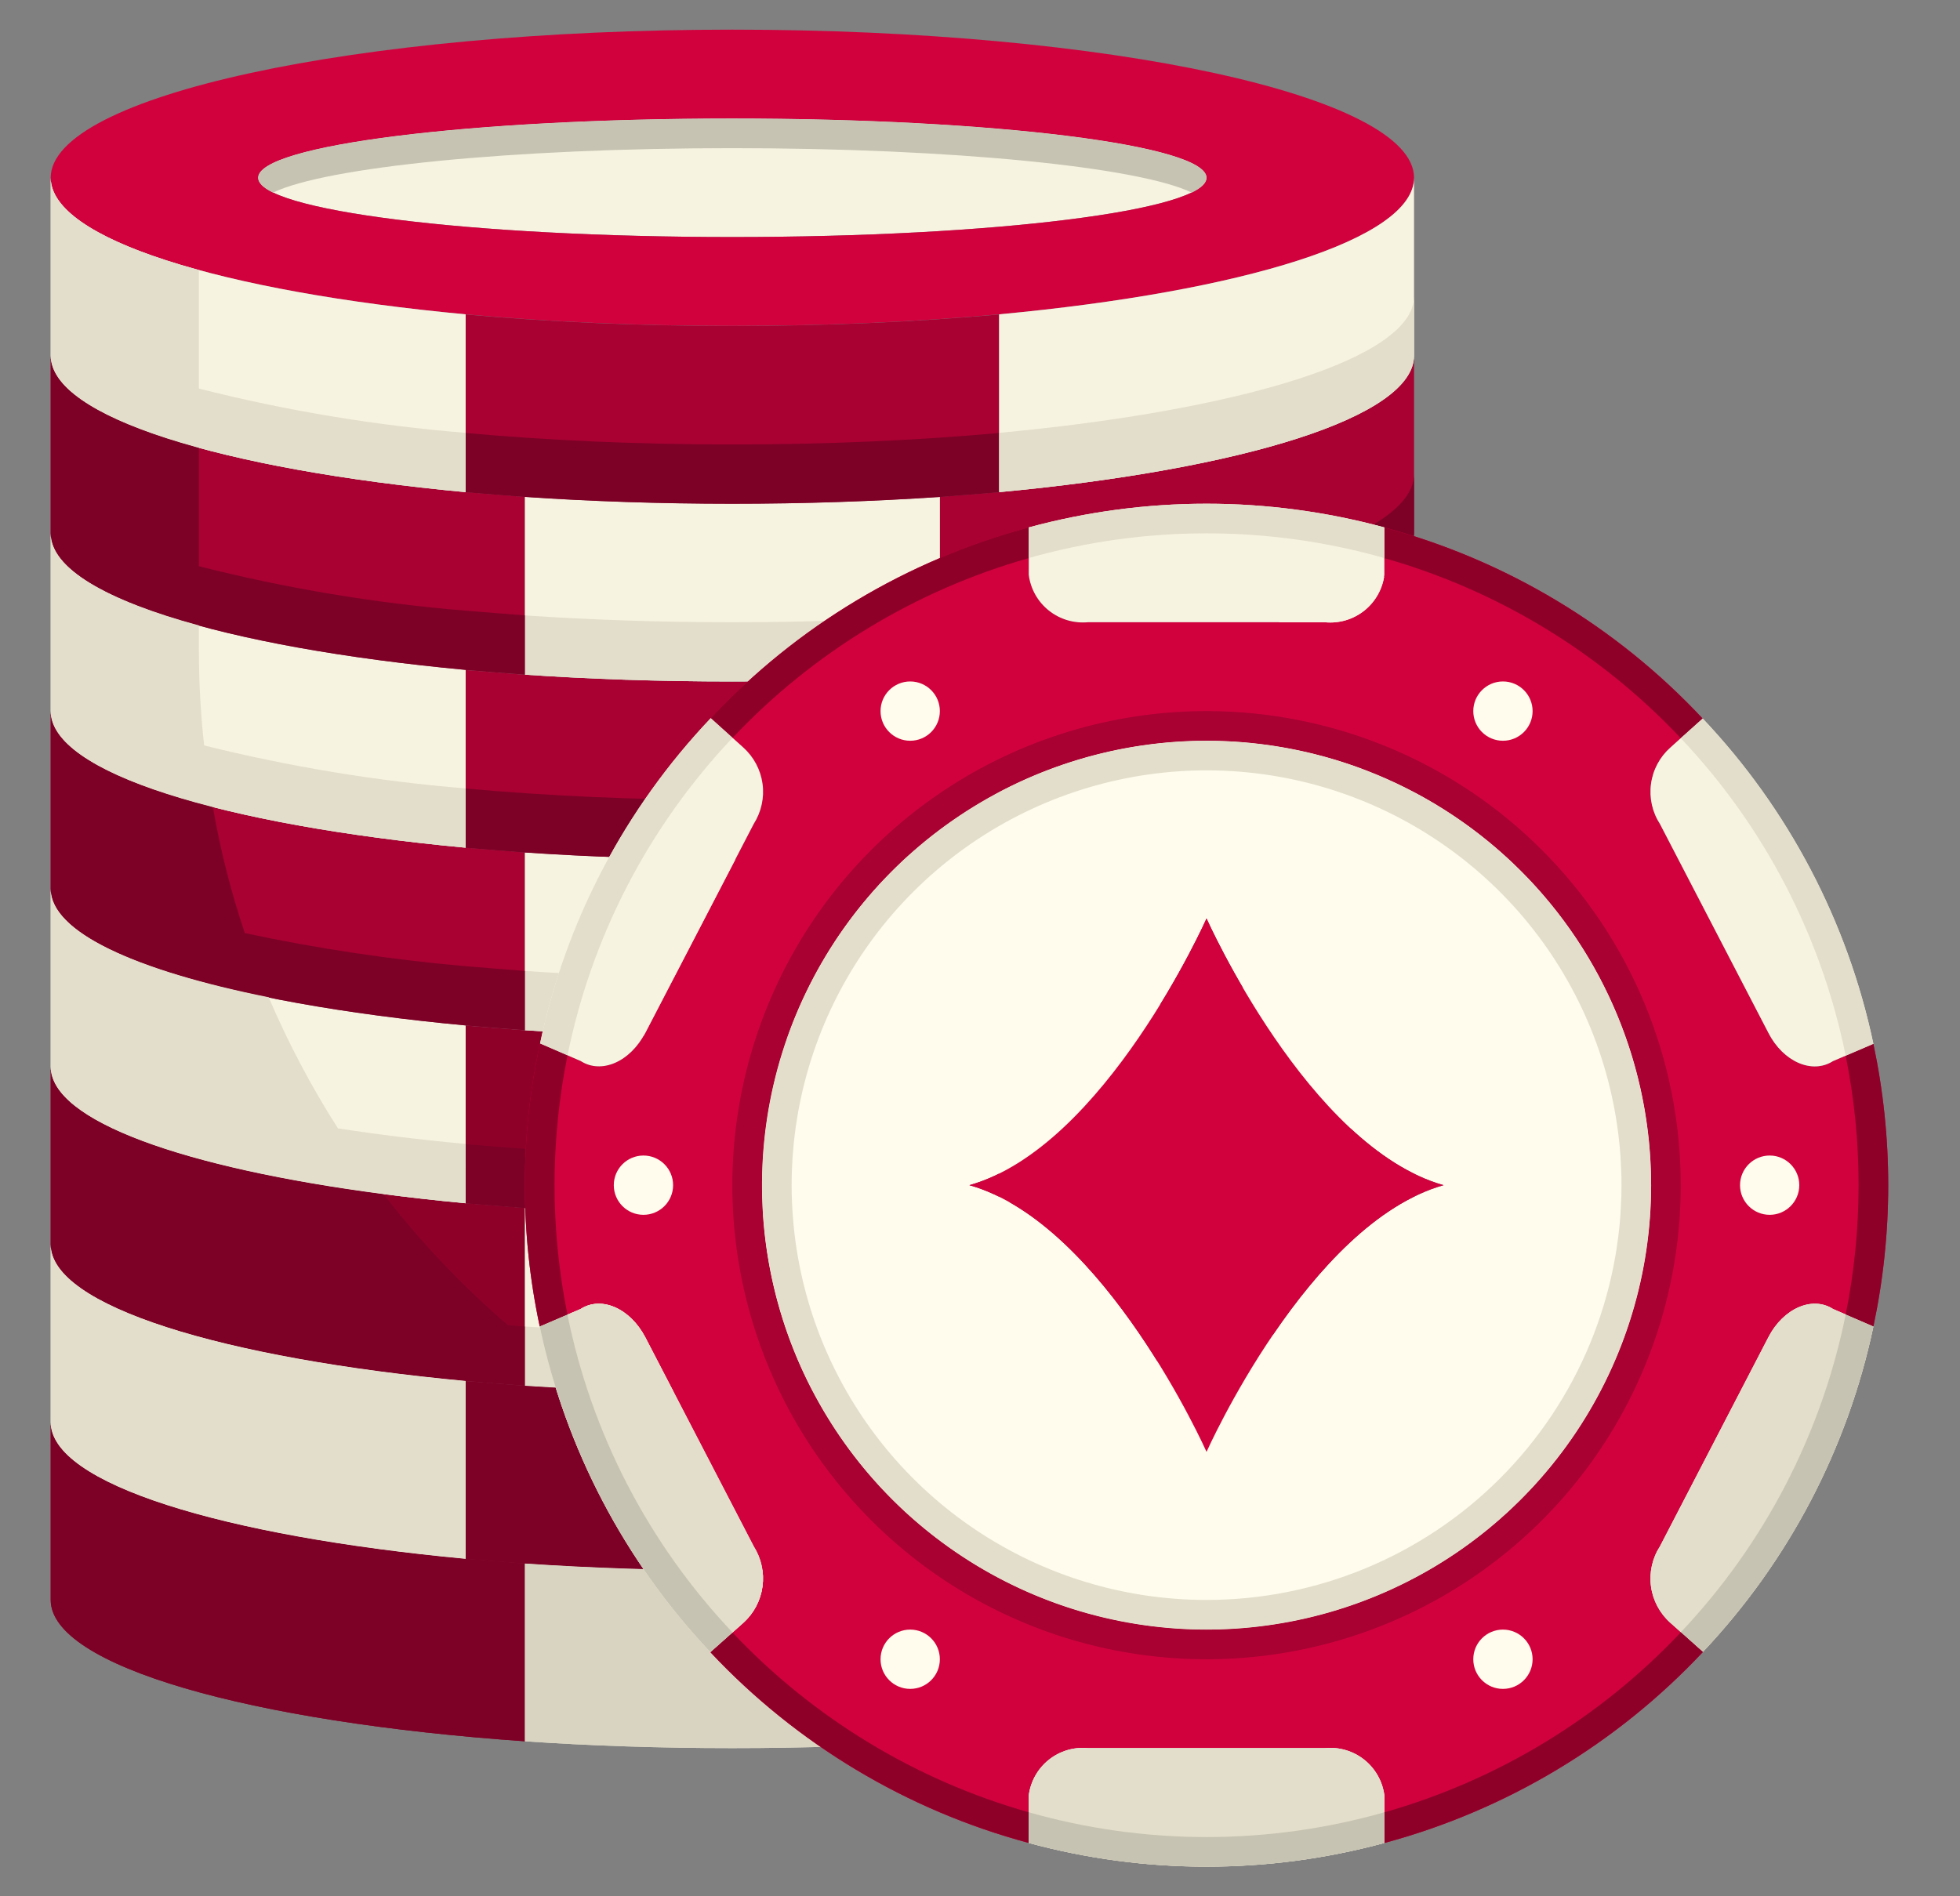
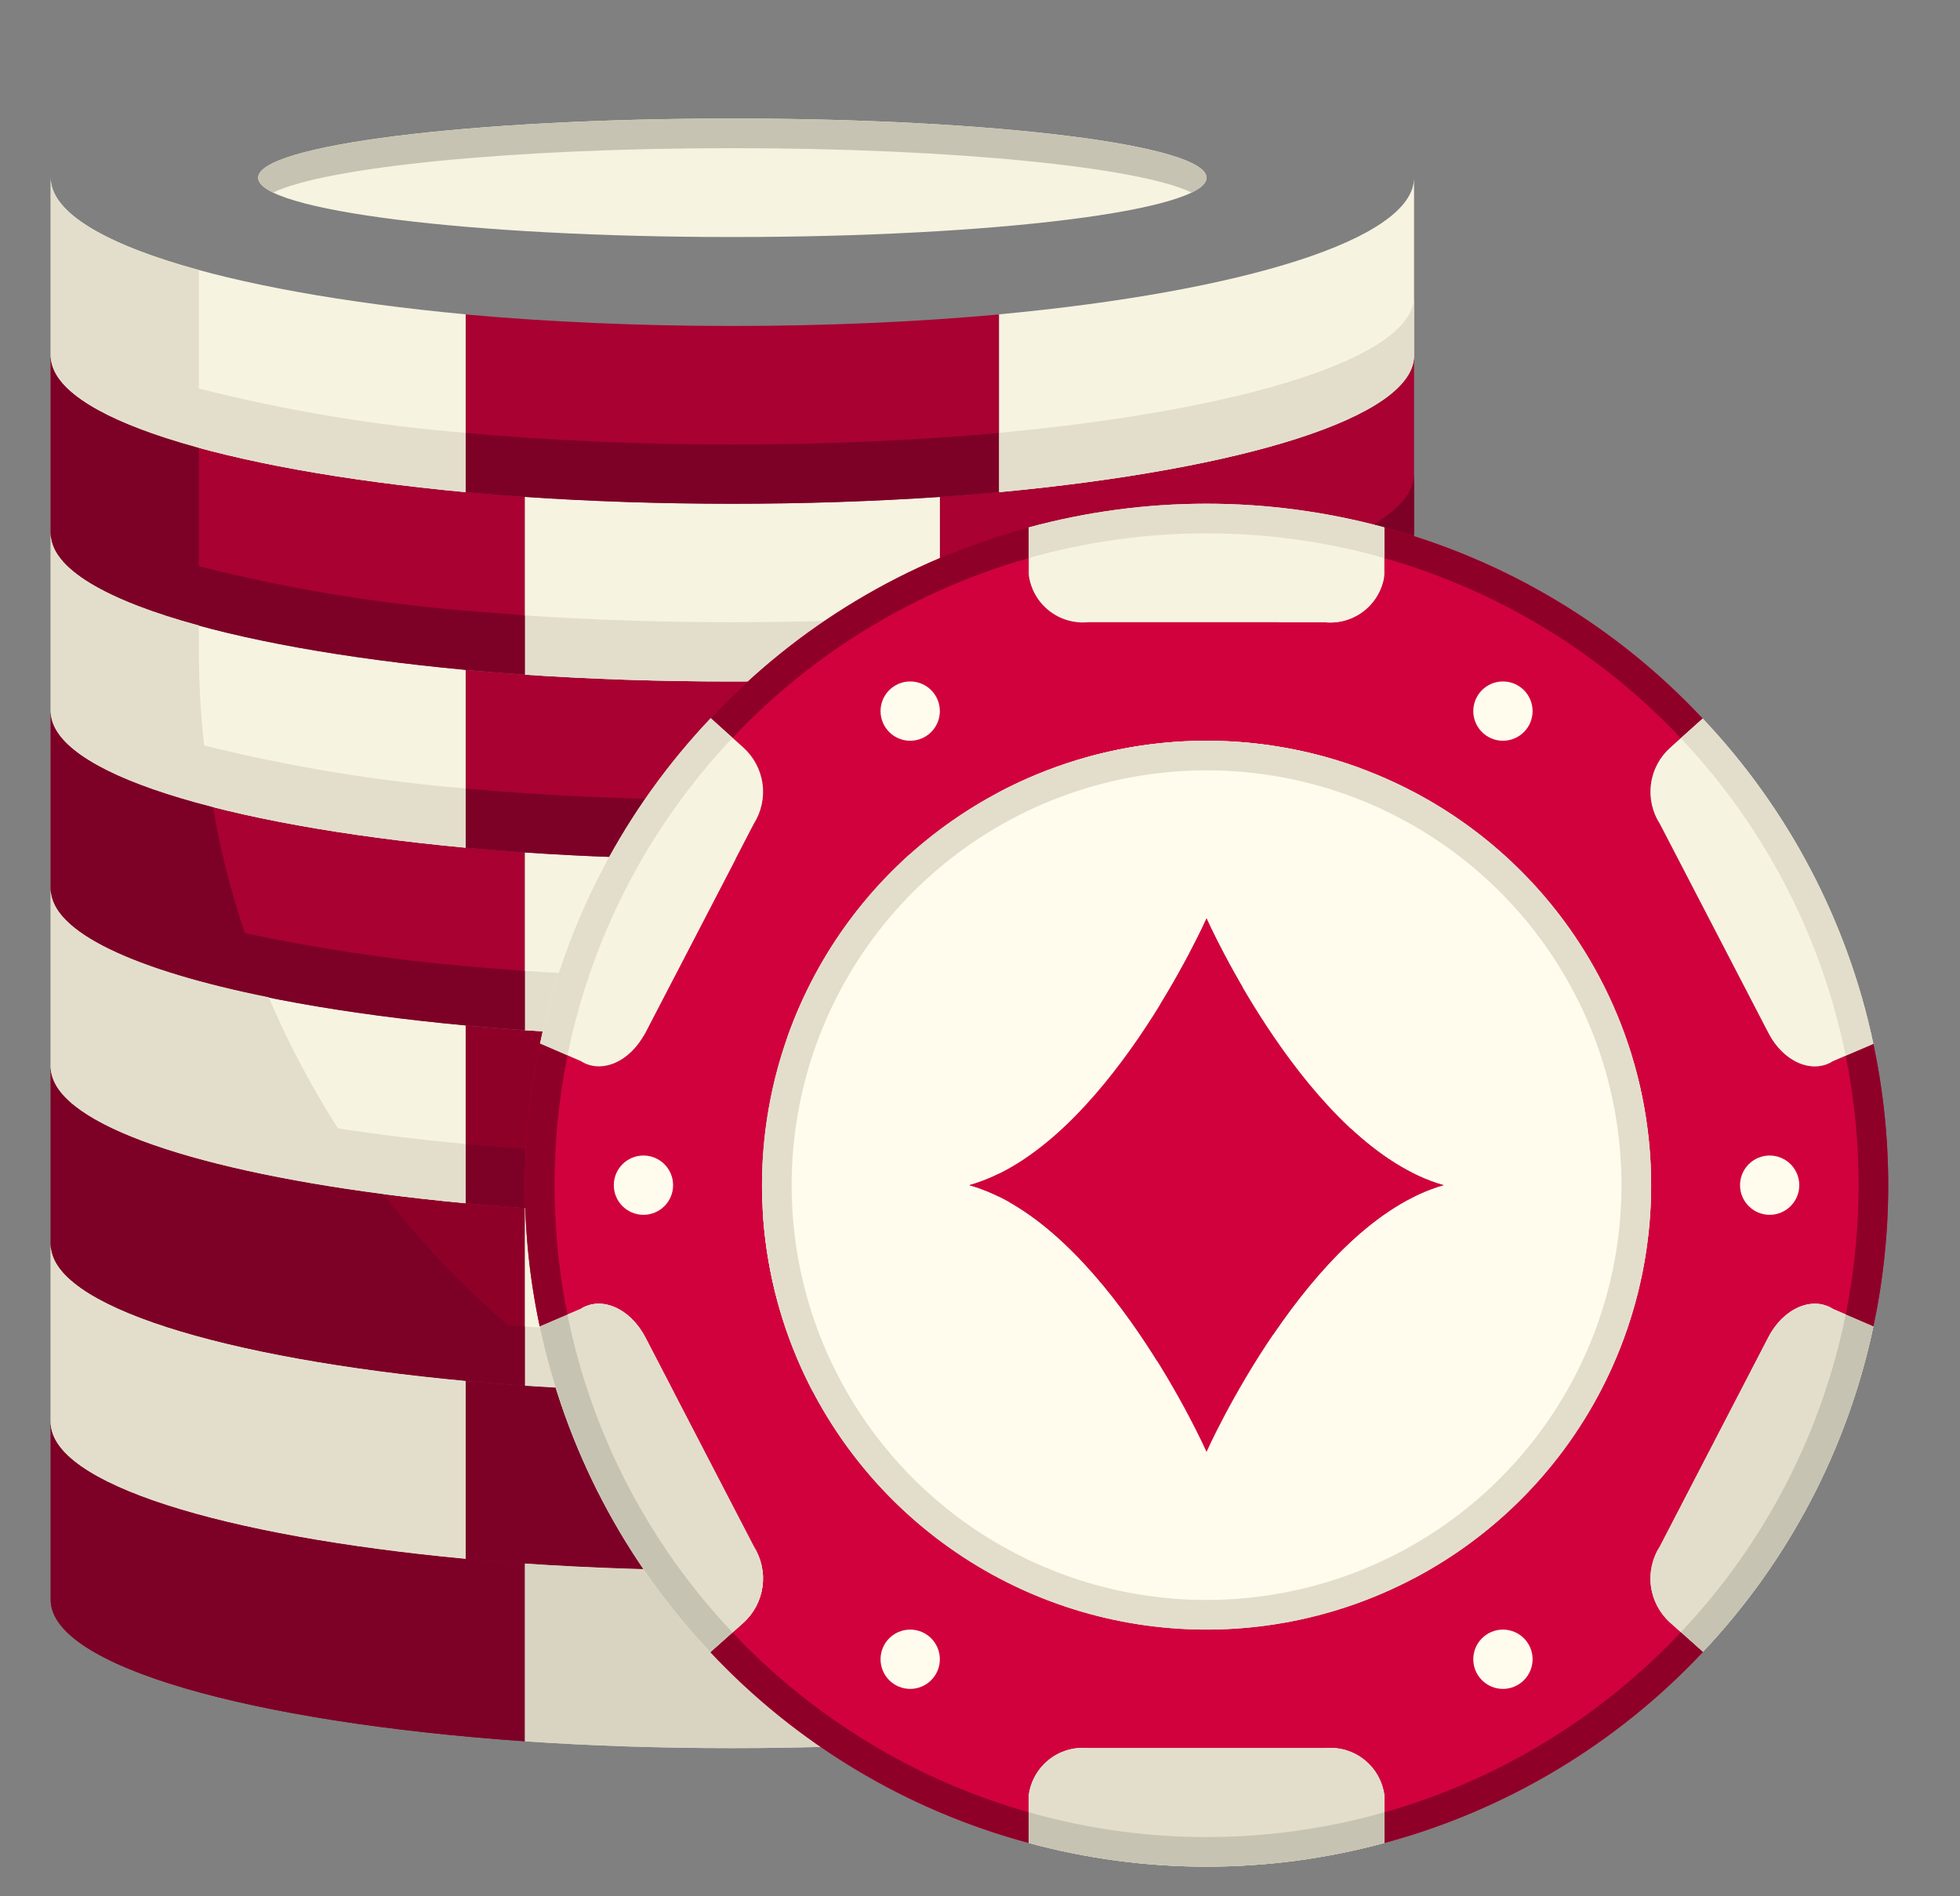
<svg xmlns="http://www.w3.org/2000/svg" width="31" height="30" viewBox="0 0 31 30" fill="none">
  <rect x="0" y="0" width="31" height="30" fill="#808080" stroke="none" />
  <g clip-path="url(#clip0_1434_3290)">
    <path d="M11.583 3.75C15.726 3.75 19.083 3.33 19.083 2.812C19.083 2.295 15.726 1.875 11.583 1.875C7.441 1.875 4.083 2.295 4.083 2.812C4.083 3.33 7.441 3.75 11.583 3.75Z" fill="#F7F3E1" />
-     <path d="M4.083 2.812C4.083 3.328 7.44 3.75 11.583 3.75C15.727 3.75 19.083 3.328 19.083 2.812C19.083 2.297 15.727 1.875 11.583 1.875C7.44 1.875 4.083 2.297 4.083 2.812ZM11.583 0.469C17.537 0.469 22.365 1.519 22.365 2.812C22.365 3.783 19.66 4.612 15.802 4.973C14.508 5.091 13.079 5.156 11.583 5.156C10.088 5.156 8.658 5.091 7.365 4.973C3.507 4.612 0.802 3.783 0.802 2.812C0.802 1.519 5.63 0.469 11.583 0.469Z" fill="#D1013E" />
    <path d="M15.802 24.661C19.66 24.3 22.365 23.47 22.365 22.5V25.312C22.365 26.358 19.215 27.244 14.865 27.548V24.736C15.183 24.712 15.497 24.684 15.802 24.661Z" fill="#8F0029" />
    <path d="M7.365 24.661C7.669 24.684 7.983 24.712 8.302 24.736V27.548C3.952 27.244 0.802 26.358 0.802 25.312V22.5C0.802 23.47 3.507 24.3 7.365 24.661Z" fill="#8F0029" />
    <path d="M14.865 21.925C15.183 21.901 15.497 21.873 15.802 21.85V24.662C15.497 24.686 15.183 24.714 14.865 24.737C13.829 24.807 12.727 24.845 11.583 24.845C10.44 24.845 9.338 24.807 8.302 24.737C7.983 24.714 7.669 24.686 7.365 24.662V21.85C7.669 21.873 7.983 21.901 8.302 21.925C9.338 21.995 10.44 22.032 11.583 22.032C12.727 22.032 13.829 21.995 14.865 21.925Z" fill="#8F0029" />
    <path d="M8.302 19.111V21.923C7.983 21.9 7.669 21.872 7.365 21.848C3.507 21.488 0.802 20.658 0.802 19.688V16.875C0.802 17.845 3.507 18.675 7.365 19.036C7.669 19.059 7.983 19.087 8.302 19.111Z" fill="#8F0029" />
    <path d="M15.802 21.848C15.497 21.872 15.183 21.9 14.865 21.923V19.111C15.183 19.087 15.497 19.059 15.802 19.036C19.66 18.675 22.365 17.845 22.365 16.875V19.688C22.365 20.658 19.66 21.488 15.802 21.848Z" fill="#8F0029" />
    <path d="M14.865 16.3C15.183 16.276 15.497 16.248 15.802 16.225V19.037C15.497 19.061 15.183 19.089 14.865 19.112C13.829 19.182 12.727 19.22 11.583 19.22C10.44 19.22 9.338 19.182 8.302 19.112C7.983 19.089 7.669 19.061 7.365 19.037V16.225C7.669 16.248 7.983 16.276 8.302 16.3C9.338 16.37 10.44 16.407 11.583 16.407C12.727 16.407 13.829 16.37 14.865 16.3Z" fill="#8F0029" />
    <path d="M15.802 16.223C15.497 16.247 15.183 16.275 14.865 16.298V13.486C15.183 13.463 15.497 13.434 15.802 13.411C19.66 13.05 22.365 12.22 22.365 11.25V14.062C22.365 15.033 19.66 15.863 15.802 16.223Z" fill="#A80132" />
    <path d="M8.302 13.486V16.298C7.983 16.275 7.669 16.247 7.365 16.223C3.507 15.863 0.802 15.033 0.802 14.062V11.25C0.802 12.22 3.507 13.05 7.365 13.411C7.669 13.434 7.983 13.463 8.302 13.486Z" fill="#A80132" />
    <path d="M14.865 10.675C15.183 10.651 15.497 10.623 15.802 10.6V13.412C15.497 13.435 15.183 13.464 14.865 13.487C13.829 13.557 12.727 13.595 11.583 13.595C10.44 13.595 9.338 13.557 8.302 13.487C7.983 13.464 7.669 13.435 7.365 13.412V10.6C7.669 10.623 7.983 10.651 8.302 10.675C9.338 10.745 10.44 10.782 11.583 10.782C12.727 10.782 13.829 10.745 14.865 10.675Z" fill="#A80132" />
    <path d="M8.302 7.861V10.673C7.983 10.65 7.669 10.622 7.365 10.598C3.507 10.238 0.802 9.408 0.802 8.438V5.625C0.802 6.595 3.507 7.425 7.365 7.786C7.669 7.809 7.983 7.838 8.302 7.861Z" fill="#A80132" />
    <path d="M15.802 10.598C15.497 10.622 15.183 10.65 14.865 10.673V7.861C15.183 7.838 15.497 7.809 15.802 7.786C19.66 7.425 22.365 6.595 22.365 5.625V8.438C22.365 9.408 19.66 10.238 15.802 10.598Z" fill="#A80132" />
    <path d="M14.865 7.862C13.829 7.932 12.727 7.97 11.583 7.97C10.44 7.97 9.338 7.932 8.302 7.862C7.983 7.839 7.669 7.811 7.365 7.787V4.975C8.658 5.092 10.088 5.157 11.583 5.157C13.079 5.157 14.508 5.092 15.802 4.975V7.787C15.497 7.811 15.183 7.839 14.865 7.862Z" fill="#A80132" />
    <path d="M14.865 24.736V27.548C13.829 27.619 12.727 27.656 11.583 27.656C10.44 27.656 9.338 27.619 8.302 27.548V24.736C9.338 24.806 10.44 24.844 11.583 24.844C12.727 24.844 13.829 24.806 14.865 24.736Z" fill="#E3DECB" />
    <path d="M22.365 19.688V22.5C22.365 23.47 19.66 24.3 15.802 24.661V21.848C19.66 21.488 22.365 20.658 22.365 19.688Z" fill="#F7F3E1" />
    <path d="M7.365 21.848V24.661C3.507 24.3 0.802 23.47 0.802 22.5V19.688C0.802 20.658 3.507 21.488 7.365 21.848Z" fill="#F7F3E1" />
    <path d="M14.865 19.111V21.923C13.829 21.994 12.727 22.031 11.583 22.031C10.44 22.031 9.338 21.994 8.302 21.923V19.111C9.338 19.181 10.44 19.219 11.583 19.219C12.727 19.219 13.829 19.181 14.865 19.111Z" fill="#F7F3E1" />
    <path d="M22.365 14.062V16.875C22.365 17.845 19.66 18.675 15.802 19.036V16.223C19.66 15.863 22.365 15.033 22.365 14.062Z" fill="#F7F3E1" />
    <path d="M7.365 16.223V19.036C3.507 18.675 0.802 17.845 0.802 16.875V14.062C0.802 15.033 3.507 15.863 7.365 16.223Z" fill="#F7F3E1" />
    <path d="M14.865 13.486V16.298C13.829 16.369 12.727 16.406 11.583 16.406C10.44 16.406 9.338 16.369 8.302 16.298V13.486C9.338 13.556 10.44 13.594 11.583 13.594C12.727 13.594 13.829 13.556 14.865 13.486Z" fill="#F7F3E1" />
    <path d="M22.365 8.438V11.25C22.365 12.22 19.66 13.05 15.802 13.411V10.598C19.66 10.238 22.365 9.408 22.365 8.438Z" fill="#F7F3E1" />
    <path d="M7.365 10.598V13.411C3.507 13.05 0.802 12.22 0.802 11.25V8.438C0.802 9.408 3.507 10.238 7.365 10.598Z" fill="#F7F3E1" />
    <path d="M14.865 7.861V10.673C13.829 10.744 12.727 10.781 11.583 10.781C10.44 10.781 9.338 10.744 8.302 10.673V7.861C9.338 7.931 10.44 7.969 11.583 7.969C12.727 7.969 13.829 7.931 14.865 7.861Z" fill="#F7F3E1" />
    <path d="M15.802 4.973C19.66 4.612 22.365 3.783 22.365 2.812V5.625C22.365 6.595 19.66 7.425 15.802 7.786V4.973Z" fill="#F7F3E1" />
    <path d="M7.365 4.973V7.786C3.507 7.425 0.802 6.595 0.802 5.625V2.812C0.802 3.783 3.507 4.612 7.365 4.973Z" fill="#F7F3E1" />
    <path d="M19.083 2.812C19.083 2.892 19.004 2.972 18.849 3.047C18.015 2.644 15.08 2.344 11.583 2.344C8.086 2.344 5.152 2.644 4.318 3.047C4.163 2.972 4.083 2.892 4.083 2.812C4.083 2.297 7.44 1.875 11.583 1.875C15.727 1.875 19.083 2.297 19.083 2.812Z" fill="#C7C3B2" />
    <path d="M14.865 9.736V10.673C13.829 10.744 12.727 10.781 11.583 10.781C10.44 10.781 9.338 10.744 8.302 10.673V9.736C9.338 9.806 10.44 9.844 11.583 9.844C12.727 9.844 13.829 9.806 14.865 9.736Z" fill="#E3DECB" />
    <path d="M22.365 7.5V8.438C22.365 9.408 19.66 10.238 15.802 10.598C15.497 10.622 15.183 10.65 14.865 10.673V9.736C15.183 9.713 15.497 9.684 15.802 9.661C19.66 9.3 22.365 8.47 22.365 7.5Z" fill="#7D0126" />
    <path d="M14.865 15.361V16.298C13.829 16.369 12.727 16.406 11.583 16.406C10.44 16.406 9.338 16.369 8.302 16.298V15.361C9.338 15.431 10.44 15.469 11.583 15.469C12.727 15.469 13.829 15.431 14.865 15.361Z" fill="#E3DECB" />
    <path d="M22.365 13.125V14.062C22.365 15.033 19.66 15.863 15.802 16.223C15.497 16.247 15.183 16.275 14.865 16.298V15.361C15.183 15.338 15.497 15.309 15.802 15.286C19.66 14.925 22.365 14.095 22.365 13.125Z" fill="#7D0126" />
    <path d="M14.865 20.986V21.923C13.829 21.994 12.727 22.031 11.583 22.031C10.44 22.031 9.338 21.994 8.302 21.923V20.986C9.338 21.056 10.44 21.094 11.583 21.094C12.727 21.094 13.829 21.056 14.865 20.986Z" fill="#E3DECB" />
    <path d="M22.365 18.75V19.688C22.365 20.658 19.66 21.488 15.802 21.848C15.497 21.872 15.183 21.9 14.865 21.923V20.986C15.183 20.962 15.497 20.934 15.802 20.911C19.66 20.55 22.365 19.72 22.365 18.75Z" fill="#7D0126" />
    <path d="M15.802 6.85V7.787C15.497 7.811 15.183 7.839 14.865 7.862C13.829 7.932 12.727 7.97 11.583 7.97C10.44 7.97 9.338 7.932 8.302 7.862C7.983 7.839 7.669 7.811 7.365 7.787V6.85C8.658 6.967 10.088 7.032 11.583 7.032C13.079 7.032 14.508 6.967 15.802 6.85Z" fill="#7D0126" />
    <path d="M22.365 4.688V5.625C22.365 6.595 19.66 7.425 15.802 7.786V6.848C19.66 6.487 22.365 5.658 22.365 4.688Z" fill="#E3DECB" />
    <path d="M15.802 12.475V13.412C15.497 13.435 15.183 13.464 14.865 13.487C13.829 13.557 12.727 13.595 11.583 13.595C10.44 13.595 9.338 13.557 8.302 13.487C7.983 13.464 7.669 13.435 7.365 13.412V12.475C8.658 12.592 10.088 12.657 11.583 12.657C13.079 12.657 14.508 12.592 15.802 12.475Z" fill="#7D0126" />
    <path d="M22.365 10.312V11.25C22.365 12.22 19.66 13.05 15.802 13.411V12.473C19.66 12.113 22.365 11.283 22.365 10.312Z" fill="#E3DECB" />
    <path d="M15.802 18.1V19.037C15.497 19.061 15.183 19.089 14.865 19.112C13.829 19.182 12.727 19.22 11.583 19.22C10.44 19.22 9.338 19.182 8.302 19.112C7.983 19.089 7.669 19.061 7.365 19.037V18.1C8.658 18.217 10.088 18.282 11.583 18.282C13.079 18.282 14.508 18.217 15.802 18.1Z" fill="#7D0126" />
    <path d="M22.365 15.938V16.875C22.365 17.845 19.66 18.675 15.802 19.036V18.098C19.66 17.738 22.365 16.908 22.365 15.938Z" fill="#E3DECB" />
    <path d="M22.365 21.562V22.5C22.365 23.47 19.66 24.3 15.802 24.661V23.723C19.66 23.363 22.365 22.533 22.365 21.562Z" fill="#E3DECB" />
    <path d="M22.365 22.5V25.312C22.365 26.358 19.215 27.244 14.865 27.548V24.736C15.183 24.712 15.497 24.684 15.802 24.661C16.613 24.586 17.368 24.488 18.061 24.375H20.49C20.987 24.375 21.464 24.177 21.815 23.826C22.167 23.474 22.365 22.997 22.365 22.5Z" fill="#7D0126" />
    <path d="M7.365 24.661C7.669 24.684 7.983 24.712 8.302 24.736V27.548C3.952 27.244 0.802 26.358 0.802 25.312V22.5C0.802 23.47 3.507 24.3 7.365 24.661Z" fill="#7D0126" />
    <path d="M13.476 23.869C12.011 23.469 10.62 22.831 9.361 21.981H9.357C8.997 21.967 8.646 21.948 8.302 21.925C7.983 21.901 7.669 21.873 7.365 21.85V24.662C7.669 24.686 7.983 24.714 8.302 24.737C9.338 24.807 10.44 24.845 11.583 24.845C12.727 24.845 13.829 24.807 14.865 24.737C15.183 24.714 15.497 24.686 15.802 24.662V23.725C15.068 23.791 14.286 23.839 13.476 23.869Z" fill="#7D0126" />
    <path d="M8.034 20.964C7.31 20.342 6.65 19.647 6.066 18.891C2.916 18.478 0.802 17.733 0.802 16.875V19.688C0.802 20.658 3.507 21.488 7.365 21.848C7.669 21.872 7.983 21.9 8.302 21.923V20.986C8.211 20.979 8.124 20.972 8.034 20.964Z" fill="#7D0126" />
    <path d="M7.365 15.286C6.191 15.183 5.024 15.008 3.872 14.762C3.652 14.11 3.483 13.442 3.366 12.764C1.768 12.361 0.802 11.831 0.802 11.25V14.062C0.802 15.033 3.507 15.863 7.365 16.223C7.669 16.247 7.983 16.275 8.302 16.298V15.361C7.983 15.338 7.669 15.309 7.365 15.286Z" fill="#7D0126" />
    <path d="M7.365 9.661C5.941 9.545 4.53 9.309 3.146 8.958V7.083C1.679 6.684 0.802 6.178 0.802 5.625V8.438C0.802 9.408 3.507 10.238 7.365 10.598C7.669 10.622 7.983 10.65 8.302 10.673V9.736C7.983 9.713 7.669 9.684 7.365 9.661Z" fill="#7D0126" />
    <path d="M14.865 24.736V27.548C13.829 27.619 12.727 27.656 11.583 27.656C10.44 27.656 9.338 27.619 8.302 27.548V24.736C9.338 24.806 10.44 24.844 11.583 24.844C12.727 24.844 13.829 24.806 14.865 24.736Z" fill="#D9D4C2" />
    <path d="M7.365 21.848V24.661C3.507 24.3 0.802 23.47 0.802 22.5V19.688C0.802 20.658 3.507 21.488 7.365 21.848Z" fill="#E3DECB" />
    <path d="M7.365 18.098C6.648 18.031 5.972 17.948 5.345 17.851C4.925 17.193 4.559 16.501 4.252 15.783V15.778C2.129 15.352 0.802 14.742 0.802 14.062V16.875C0.802 17.732 2.914 18.479 6.065 18.891C6.481 18.944 6.914 18.993 7.364 19.036L7.365 18.098Z" fill="#E3DECB" />
    <path d="M3.229 11.793C3.174 11.301 3.147 10.807 3.146 10.312V9.895C1.679 9.497 0.802 8.991 0.802 8.438V11.25C0.802 12.22 3.507 13.05 7.365 13.411V12.473C5.97 12.359 4.587 12.131 3.229 11.793Z" fill="#E3DECB" />
    <path d="M3.146 6.147V4.272C1.679 3.872 0.802 3.366 0.802 2.812V5.625C0.802 6.595 3.507 7.425 7.365 7.786V6.848C5.941 6.732 4.53 6.498 3.146 6.147Z" fill="#E3DECB" />
    <path d="M29.63 16.515C29.943 17.989 29.943 19.513 29.63 20.987L28.993 20.71C28.665 20.499 28.205 20.701 27.971 21.156L26.255 24.465C26.134 24.653 26.084 24.878 26.114 25.1C26.144 25.322 26.252 25.526 26.419 25.674L26.935 26.134C25.569 27.591 23.824 28.638 21.896 29.157V28.407C21.868 28.185 21.754 27.982 21.579 27.842C21.404 27.702 21.181 27.636 20.958 27.657H17.208C16.985 27.636 16.763 27.702 16.588 27.842C16.413 27.982 16.299 28.185 16.271 28.407V29.157C14.344 28.64 12.601 27.594 11.236 26.139L11.757 25.674C11.923 25.525 12.03 25.321 12.06 25.1C12.09 24.878 12.041 24.654 11.921 24.465L10.205 21.156C9.966 20.701 9.512 20.499 9.183 20.71L8.537 20.987C8.38 20.252 8.301 19.503 8.302 18.751C8.3 17.998 8.38 17.246 8.541 16.51L9.183 16.787C9.512 16.998 9.966 16.801 10.205 16.342L11.921 13.037C12.041 12.848 12.091 12.624 12.061 12.402C12.03 12.181 11.923 11.977 11.757 11.828L11.241 11.364C12.603 9.907 14.345 8.861 16.271 8.345V9.095C16.299 9.317 16.413 9.52 16.588 9.66C16.763 9.8 16.985 9.866 17.208 9.845H20.958C21.181 9.866 21.404 9.8 21.579 9.66C21.754 9.52 21.868 9.317 21.896 9.095V8.345C23.823 8.863 25.567 9.91 26.93 11.368L26.419 11.828C26.252 11.976 26.144 12.18 26.114 12.402C26.084 12.624 26.134 12.849 26.255 13.037L27.971 16.342C28.205 16.801 28.665 16.998 28.993 16.787L29.63 16.515ZM26.115 18.751C26.115 17.36 25.702 16.001 24.93 14.845C24.157 13.688 23.059 12.787 21.774 12.255C20.489 11.723 19.076 11.584 17.712 11.855C16.348 12.126 15.095 12.796 14.112 13.779C13.128 14.762 12.459 16.015 12.187 17.379C11.916 18.743 12.055 20.157 12.587 21.442C13.12 22.727 14.021 23.825 15.177 24.597C16.333 25.37 17.693 25.782 19.083 25.782C20.948 25.782 22.736 25.041 24.055 23.722C25.373 22.404 26.114 20.616 26.115 18.751Z" fill="#D1013E" />
    <path d="M19.083 11.719C20.474 11.719 21.833 12.131 22.99 12.904C24.146 13.676 25.047 14.774 25.579 16.059C26.112 17.344 26.251 18.758 25.98 20.122C25.708 21.486 25.039 22.738 24.055 23.722C23.072 24.705 21.819 25.375 20.455 25.646C19.091 25.917 17.677 25.778 16.393 25.246C15.108 24.714 14.01 23.813 13.237 22.656C12.464 21.5 12.052 20.141 12.052 18.75C12.053 16.885 12.794 15.097 14.112 13.779C15.431 12.46 17.219 11.719 19.083 11.719ZM22.833 18.75C20.691 18.145 19.083 14.531 19.083 14.531C19.083 14.531 17.476 18.145 15.333 18.75C17.476 19.355 19.083 22.969 19.083 22.969C19.083 22.969 20.691 19.355 22.833 18.75Z" fill="#FFFCED" />
    <path d="M19.083 14.531C19.083 14.531 20.691 18.145 22.833 18.75C20.691 19.355 19.083 22.969 19.083 22.969C19.083 22.969 17.476 19.355 15.333 18.75C17.476 18.145 19.083 14.531 19.083 14.531Z" fill="#D1013E" />
    <path d="M21.896 28.406V29.156C20.054 29.656 18.113 29.656 16.271 29.156V28.406C16.299 28.184 16.413 27.981 16.588 27.841C16.763 27.701 16.985 27.635 17.208 27.656H20.958C21.181 27.635 21.404 27.701 21.579 27.841C21.754 27.981 21.868 28.184 21.896 28.406Z" fill="#F7F3E1" />
    <path d="M9.183 20.709C9.511 20.498 9.966 20.699 10.205 21.154L11.921 24.463C12.041 24.652 12.09 24.877 12.06 25.098C12.03 25.32 11.923 25.523 11.757 25.673L11.236 26.137C9.88 24.7 8.946 22.918 8.537 20.985L9.183 20.709Z" fill="#F7F3E1" />
    <path d="M10.206 16.34C9.967 16.8 9.512 16.997 9.184 16.786L8.542 16.509C8.947 14.576 9.882 12.795 11.242 11.362L11.757 11.826C11.923 11.976 12.031 12.18 12.061 12.401C12.091 12.622 12.041 12.847 11.921 13.036L10.206 16.34Z" fill="#F7F3E1" />
    <path d="M21.896 8.344V9.094C21.868 9.316 21.754 9.519 21.579 9.659C21.404 9.799 21.181 9.865 20.958 9.844H17.208C16.985 9.865 16.763 9.799 16.588 9.659C16.413 9.519 16.299 9.316 16.271 9.094V8.344C18.113 7.844 20.054 7.844 21.896 8.344Z" fill="#F7F3E1" />
    <path d="M28.992 16.786C28.664 16.997 28.205 16.8 27.97 16.341L26.255 13.036C26.133 12.848 26.083 12.623 26.113 12.401C26.143 12.179 26.252 11.975 26.419 11.827L26.93 11.367C28.287 12.801 29.222 14.582 29.63 16.514L28.992 16.786Z" fill="#F7F3E1" />
    <path d="M27.97 21.154C28.205 20.699 28.664 20.498 28.992 20.709L29.63 20.985C29.222 22.916 28.289 24.697 26.934 26.132L26.419 25.673C26.252 25.524 26.143 25.32 26.113 25.099C26.083 24.877 26.133 24.651 26.255 24.463L27.97 21.154Z" fill="#F7F3E1" />
-     <path d="M19.083 11.25C17.6 11.25 16.15 11.69 14.917 12.514C13.683 13.338 12.722 14.509 12.154 15.88C11.587 17.25 11.438 18.758 11.727 20.213C12.017 21.668 12.731 23.004 13.78 24.053C14.829 25.102 16.165 25.817 17.62 26.106C19.075 26.395 20.583 26.247 21.953 25.679C23.324 25.111 24.495 24.15 25.319 22.917C26.143 21.683 26.583 20.233 26.583 18.75C26.583 16.761 25.793 14.853 24.387 13.447C22.98 12.04 21.073 11.25 19.083 11.25ZM19.083 25.781C17.693 25.781 16.333 25.369 15.177 24.596C14.021 23.824 13.12 22.726 12.587 21.441C12.055 20.156 11.916 18.742 12.187 17.378C12.459 16.014 13.128 14.761 14.111 13.778C15.095 12.795 16.348 12.125 17.712 11.854C19.076 11.583 20.489 11.722 21.774 12.254C23.059 12.786 24.157 13.687 24.93 14.844C25.702 16 26.115 17.359 26.115 18.75C26.114 20.615 25.373 22.403 24.055 23.721C22.736 25.04 20.948 25.781 19.083 25.781Z" fill="#A80132" />
    <path d="M19.083 11.719C17.693 11.719 16.333 12.131 15.177 12.904C14.021 13.676 13.12 14.774 12.587 16.059C12.055 17.344 11.916 18.758 12.187 20.122C12.459 21.486 13.128 22.738 14.111 23.722C15.095 24.705 16.348 25.375 17.712 25.646C19.076 25.917 20.489 25.778 21.774 25.246C23.059 24.714 24.157 23.813 24.93 22.656C25.702 21.5 26.115 20.141 26.115 18.75C26.114 16.885 25.373 15.097 24.055 13.779C22.736 12.46 20.948 11.719 19.083 11.719ZM19.083 25.312C17.785 25.312 16.517 24.928 15.437 24.206C14.358 23.485 13.517 22.46 13.02 21.261C12.524 20.062 12.394 18.743 12.647 17.47C12.9 16.197 13.525 15.027 14.443 14.11C15.361 13.192 16.53 12.567 17.803 12.314C19.076 12.06 20.396 12.19 21.595 12.687C22.794 13.184 23.819 14.025 24.54 15.104C25.261 16.183 25.646 17.452 25.646 18.75C25.646 20.491 24.954 22.16 23.724 23.39C22.493 24.621 20.824 25.312 19.083 25.312Z" fill="#E3DECB" />
    <path d="M21.896 28.406V29.156C20.054 29.656 18.113 29.656 16.271 29.156V28.406C16.299 28.184 16.413 27.981 16.588 27.841C16.763 27.701 16.985 27.635 17.208 27.656H20.958C21.181 27.635 21.404 27.701 21.579 27.841C21.754 27.981 21.868 28.184 21.896 28.406Z" fill="#E3DECB" />
    <path d="M11.757 25.673L11.236 26.137C9.88 24.7 8.946 22.918 8.537 20.985L9.183 20.709C9.511 20.498 9.966 20.699 10.205 21.154L11.921 24.463C12.041 24.652 12.09 24.877 12.06 25.098C12.03 25.32 11.923 25.523 11.757 25.673Z" fill="#E3DECB" />
    <path d="M29.63 20.985C29.222 22.916 28.289 24.697 26.934 26.132L26.419 25.673C26.252 25.524 26.143 25.32 26.113 25.099C26.083 24.877 26.133 24.651 26.255 24.463L27.97 21.154C28.205 20.699 28.664 20.498 28.992 20.709L29.63 20.985Z" fill="#E3DECB" />
    <path d="M8.771 18.749C8.771 18.06 8.839 17.372 8.976 16.696L8.541 16.508C8.38 17.244 8.3 17.996 8.302 18.749C8.301 19.501 8.38 20.25 8.537 20.985L8.975 20.798C8.839 20.123 8.771 19.437 8.771 18.749Z" fill="#8F0029" />
    <path d="M16.27 8.83V8.345C14.345 8.861 12.602 9.907 11.241 11.364L11.586 11.674C12.862 10.321 14.481 9.338 16.27 8.83Z" fill="#8F0029" />
    <path d="M11.586 25.828L11.237 26.139C12.601 27.594 14.345 28.639 16.271 29.156V28.671C14.482 28.164 12.863 27.181 11.586 25.828Z" fill="#8F0029" />
    <path d="M26.583 11.678L26.929 11.368C25.566 9.911 23.823 8.863 21.896 8.345V8.83C23.687 9.339 25.307 10.323 26.583 11.678Z" fill="#8F0029" />
    <path d="M29.631 16.514L29.192 16.702C29.464 18.053 29.464 19.445 29.192 20.797L29.63 20.986C29.943 19.512 29.943 17.989 29.63 16.515L29.631 16.514Z" fill="#8F0029" />
    <path d="M21.896 28.672V29.157C23.824 28.637 25.569 27.59 26.935 26.134L26.586 25.822C25.309 27.178 23.688 28.163 21.896 28.672Z" fill="#8F0029" />
    <path d="M19.083 29.063C18.132 29.063 17.186 28.931 16.271 28.671V29.157C18.113 29.657 20.054 29.657 21.896 29.157V28.671C20.981 28.931 20.034 29.063 19.083 29.063Z" fill="#C7C3B2" />
    <path d="M8.975 20.798L8.537 20.986C8.946 22.919 9.88 24.701 11.236 26.137L11.586 25.826C10.262 24.428 9.357 22.686 8.975 20.798Z" fill="#C7C3B2" />
    <path d="M11.587 11.672L11.242 11.361C9.882 12.794 8.947 14.576 8.542 16.508L8.976 16.696C9.359 14.81 10.264 13.069 11.587 11.672Z" fill="#E3DECB" />
    <path d="M19.083 8.438C20.034 8.438 20.981 8.569 21.896 8.829V8.344C20.054 7.844 18.113 7.844 16.271 8.344V8.829C17.186 8.569 18.132 8.438 19.083 8.438Z" fill="#E3DECB" />
    <path d="M29.192 16.702L29.63 16.514C29.223 14.582 28.288 12.801 26.93 11.367L26.583 11.678C27.906 13.075 28.809 14.816 29.192 16.702Z" fill="#E3DECB" />
    <path d="M26.586 25.821L26.935 26.133C28.29 24.698 29.223 22.917 29.631 20.986L29.192 20.796C28.811 22.682 27.908 24.423 26.586 25.821Z" fill="#C7C3B2" />
    <path d="M27.99 19.219C28.248 19.219 28.458 19.009 28.458 18.75C28.458 18.491 28.248 18.281 27.99 18.281C27.731 18.281 27.521 18.491 27.521 18.75C27.521 19.009 27.731 19.219 27.99 19.219Z" fill="#FFFCED" />
    <path d="M10.177 19.219C10.436 19.219 10.646 19.009 10.646 18.75C10.646 18.491 10.436 18.281 10.177 18.281C9.918 18.281 9.708 18.491 9.708 18.75C9.708 19.009 9.918 19.219 10.177 19.219Z" fill="#FFFCED" />
    <path d="M14.396 26.719C14.655 26.719 14.865 26.509 14.865 26.25C14.865 25.991 14.655 25.781 14.396 25.781C14.137 25.781 13.927 25.991 13.927 26.25C13.927 26.509 14.137 26.719 14.396 26.719Z" fill="#FFFCED" />
    <path d="M23.771 26.719C24.03 26.719 24.24 26.509 24.24 26.25C24.24 25.991 24.03 25.781 23.771 25.781C23.512 25.781 23.302 25.991 23.302 26.25C23.302 26.509 23.512 26.719 23.771 26.719Z" fill="#FFFCED" />
    <path d="M14.396 11.719C14.655 11.719 14.865 11.509 14.865 11.25C14.865 10.991 14.655 10.781 14.396 10.781C14.137 10.781 13.927 10.991 13.927 11.25C13.927 11.509 14.137 11.719 14.396 11.719Z" fill="#FFFCED" />
    <path d="M23.771 11.719C24.03 11.719 24.24 11.509 24.24 11.25C24.24 10.991 24.03 10.781 23.771 10.781C23.512 10.781 23.302 10.991 23.302 11.25C23.302 11.509 23.512 11.719 23.771 11.719Z" fill="#FFFCED" />
  </g>
  <defs>
    <clipPath id="clip0_1434_3290">
      <rect width="30" height="30" fill="white" transform="translate(0.333)" />
    </clipPath>
  </defs>
</svg>